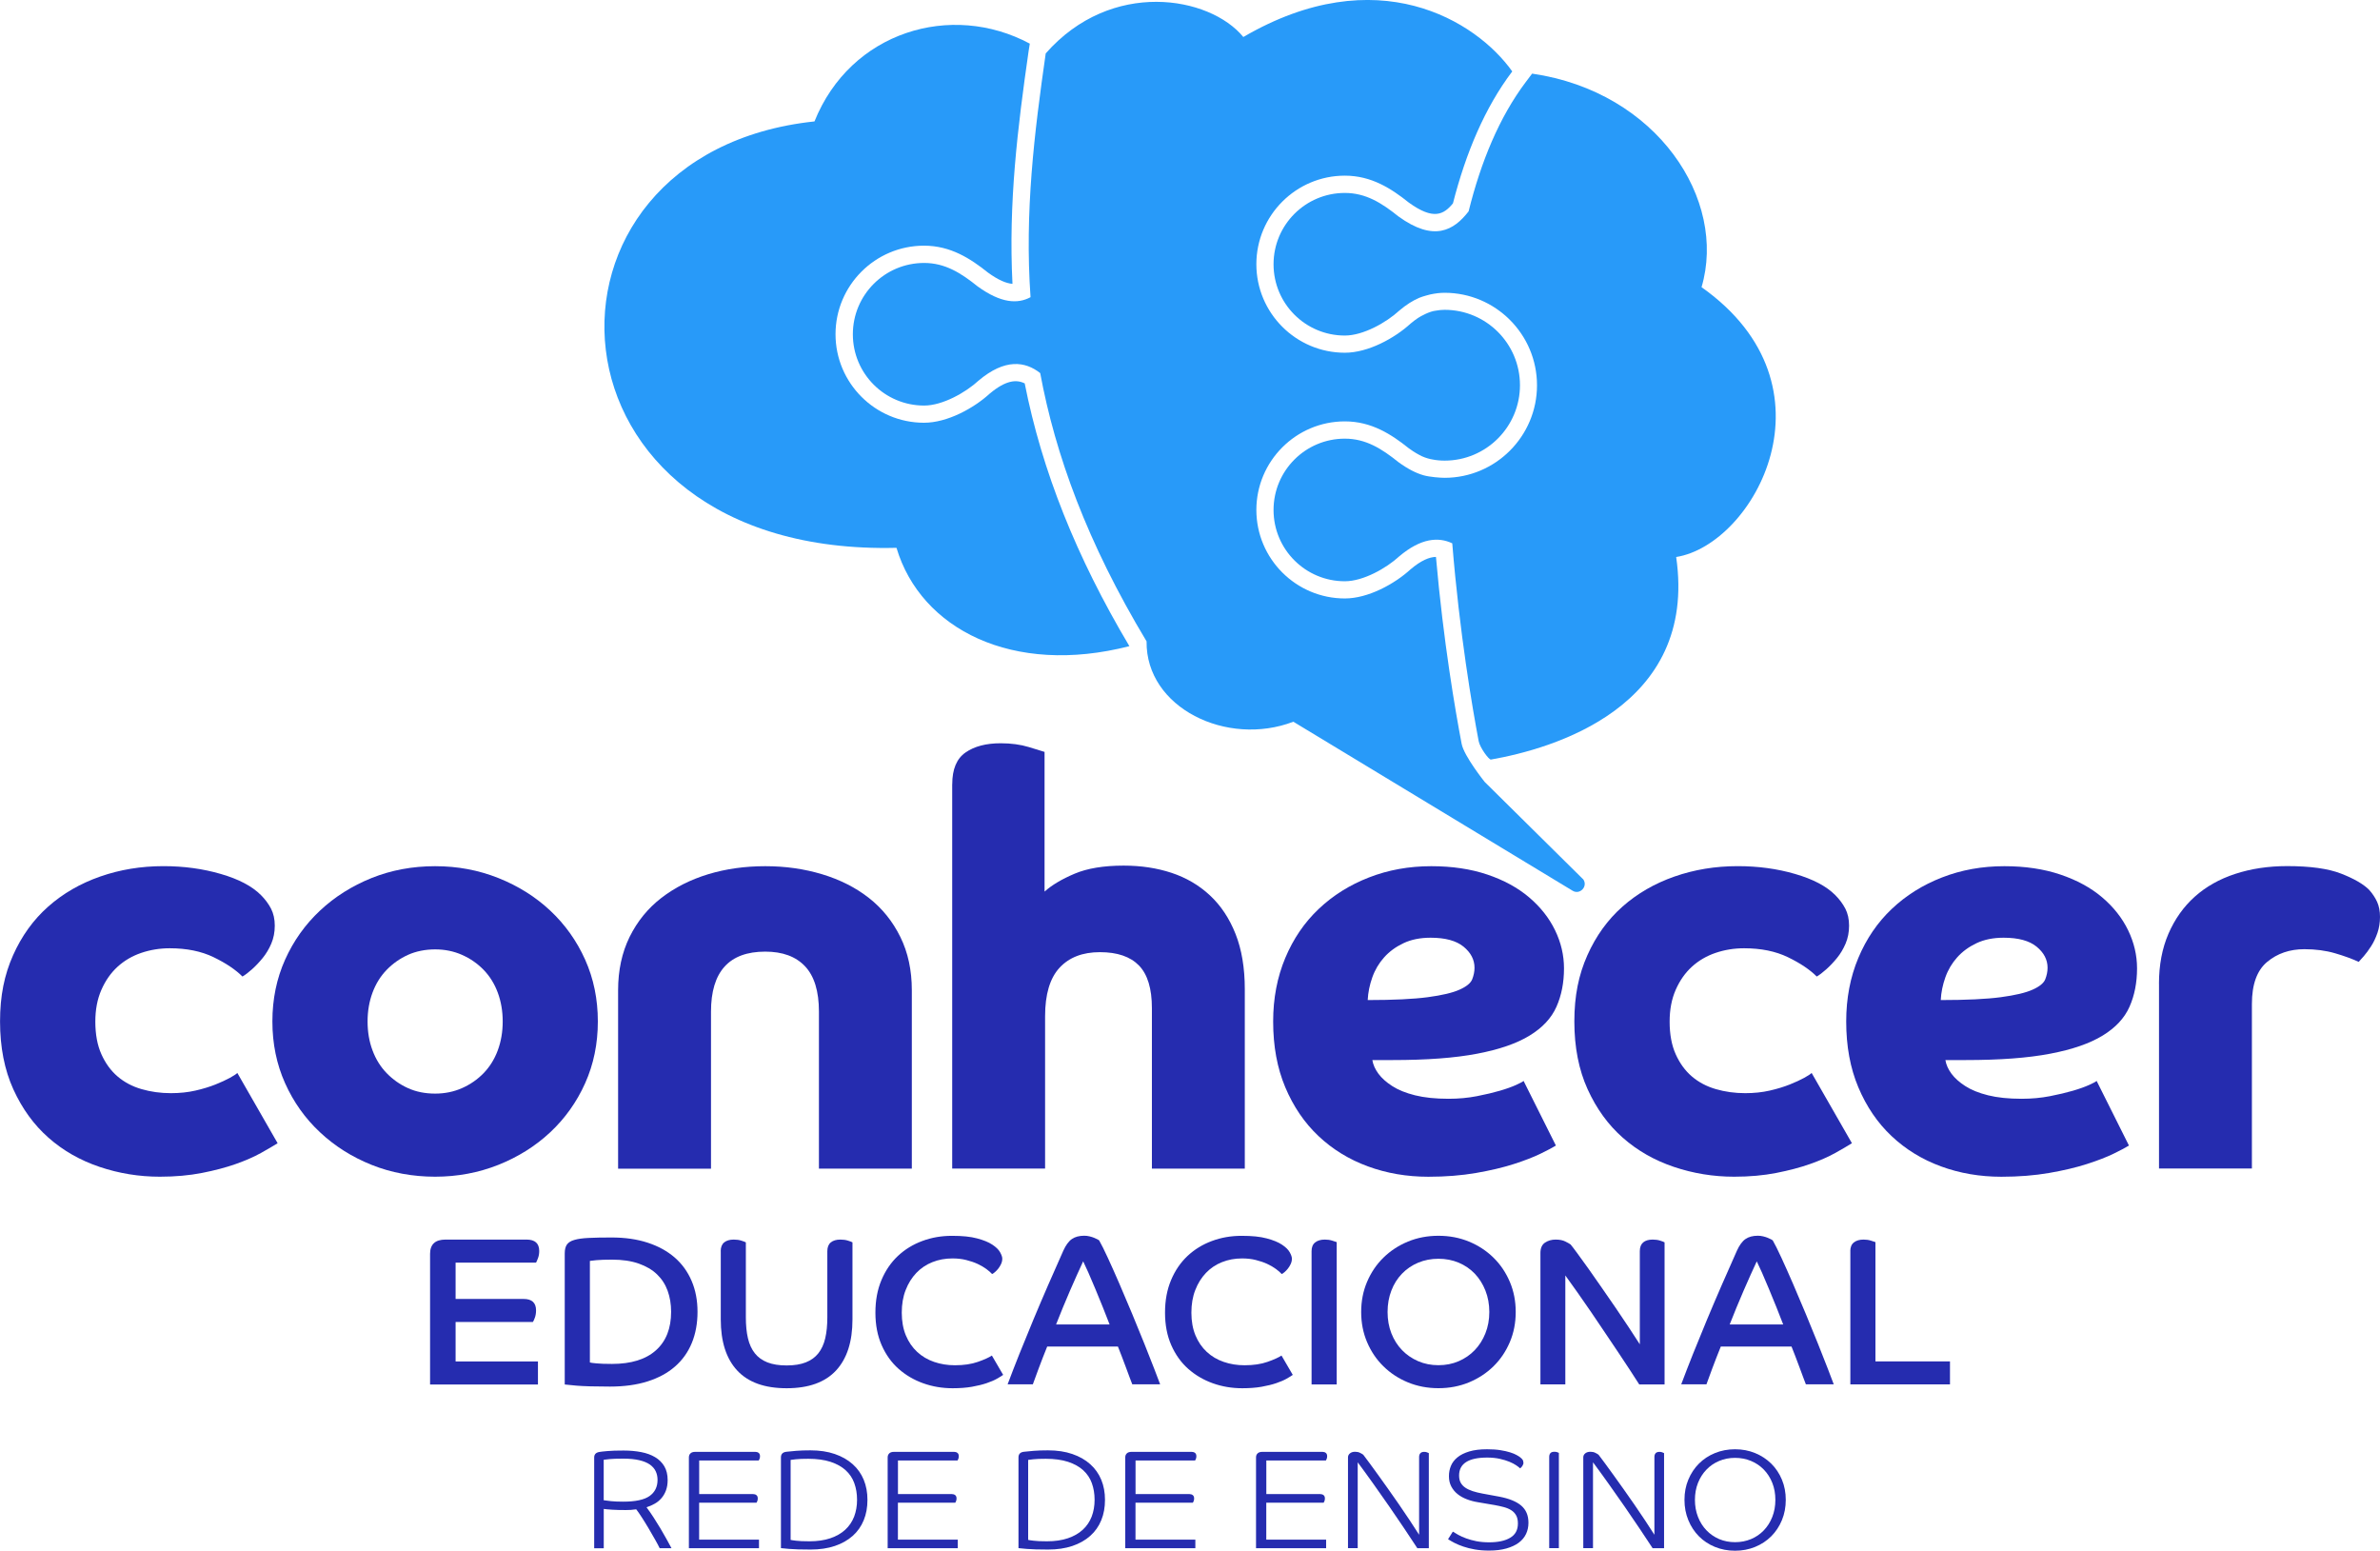
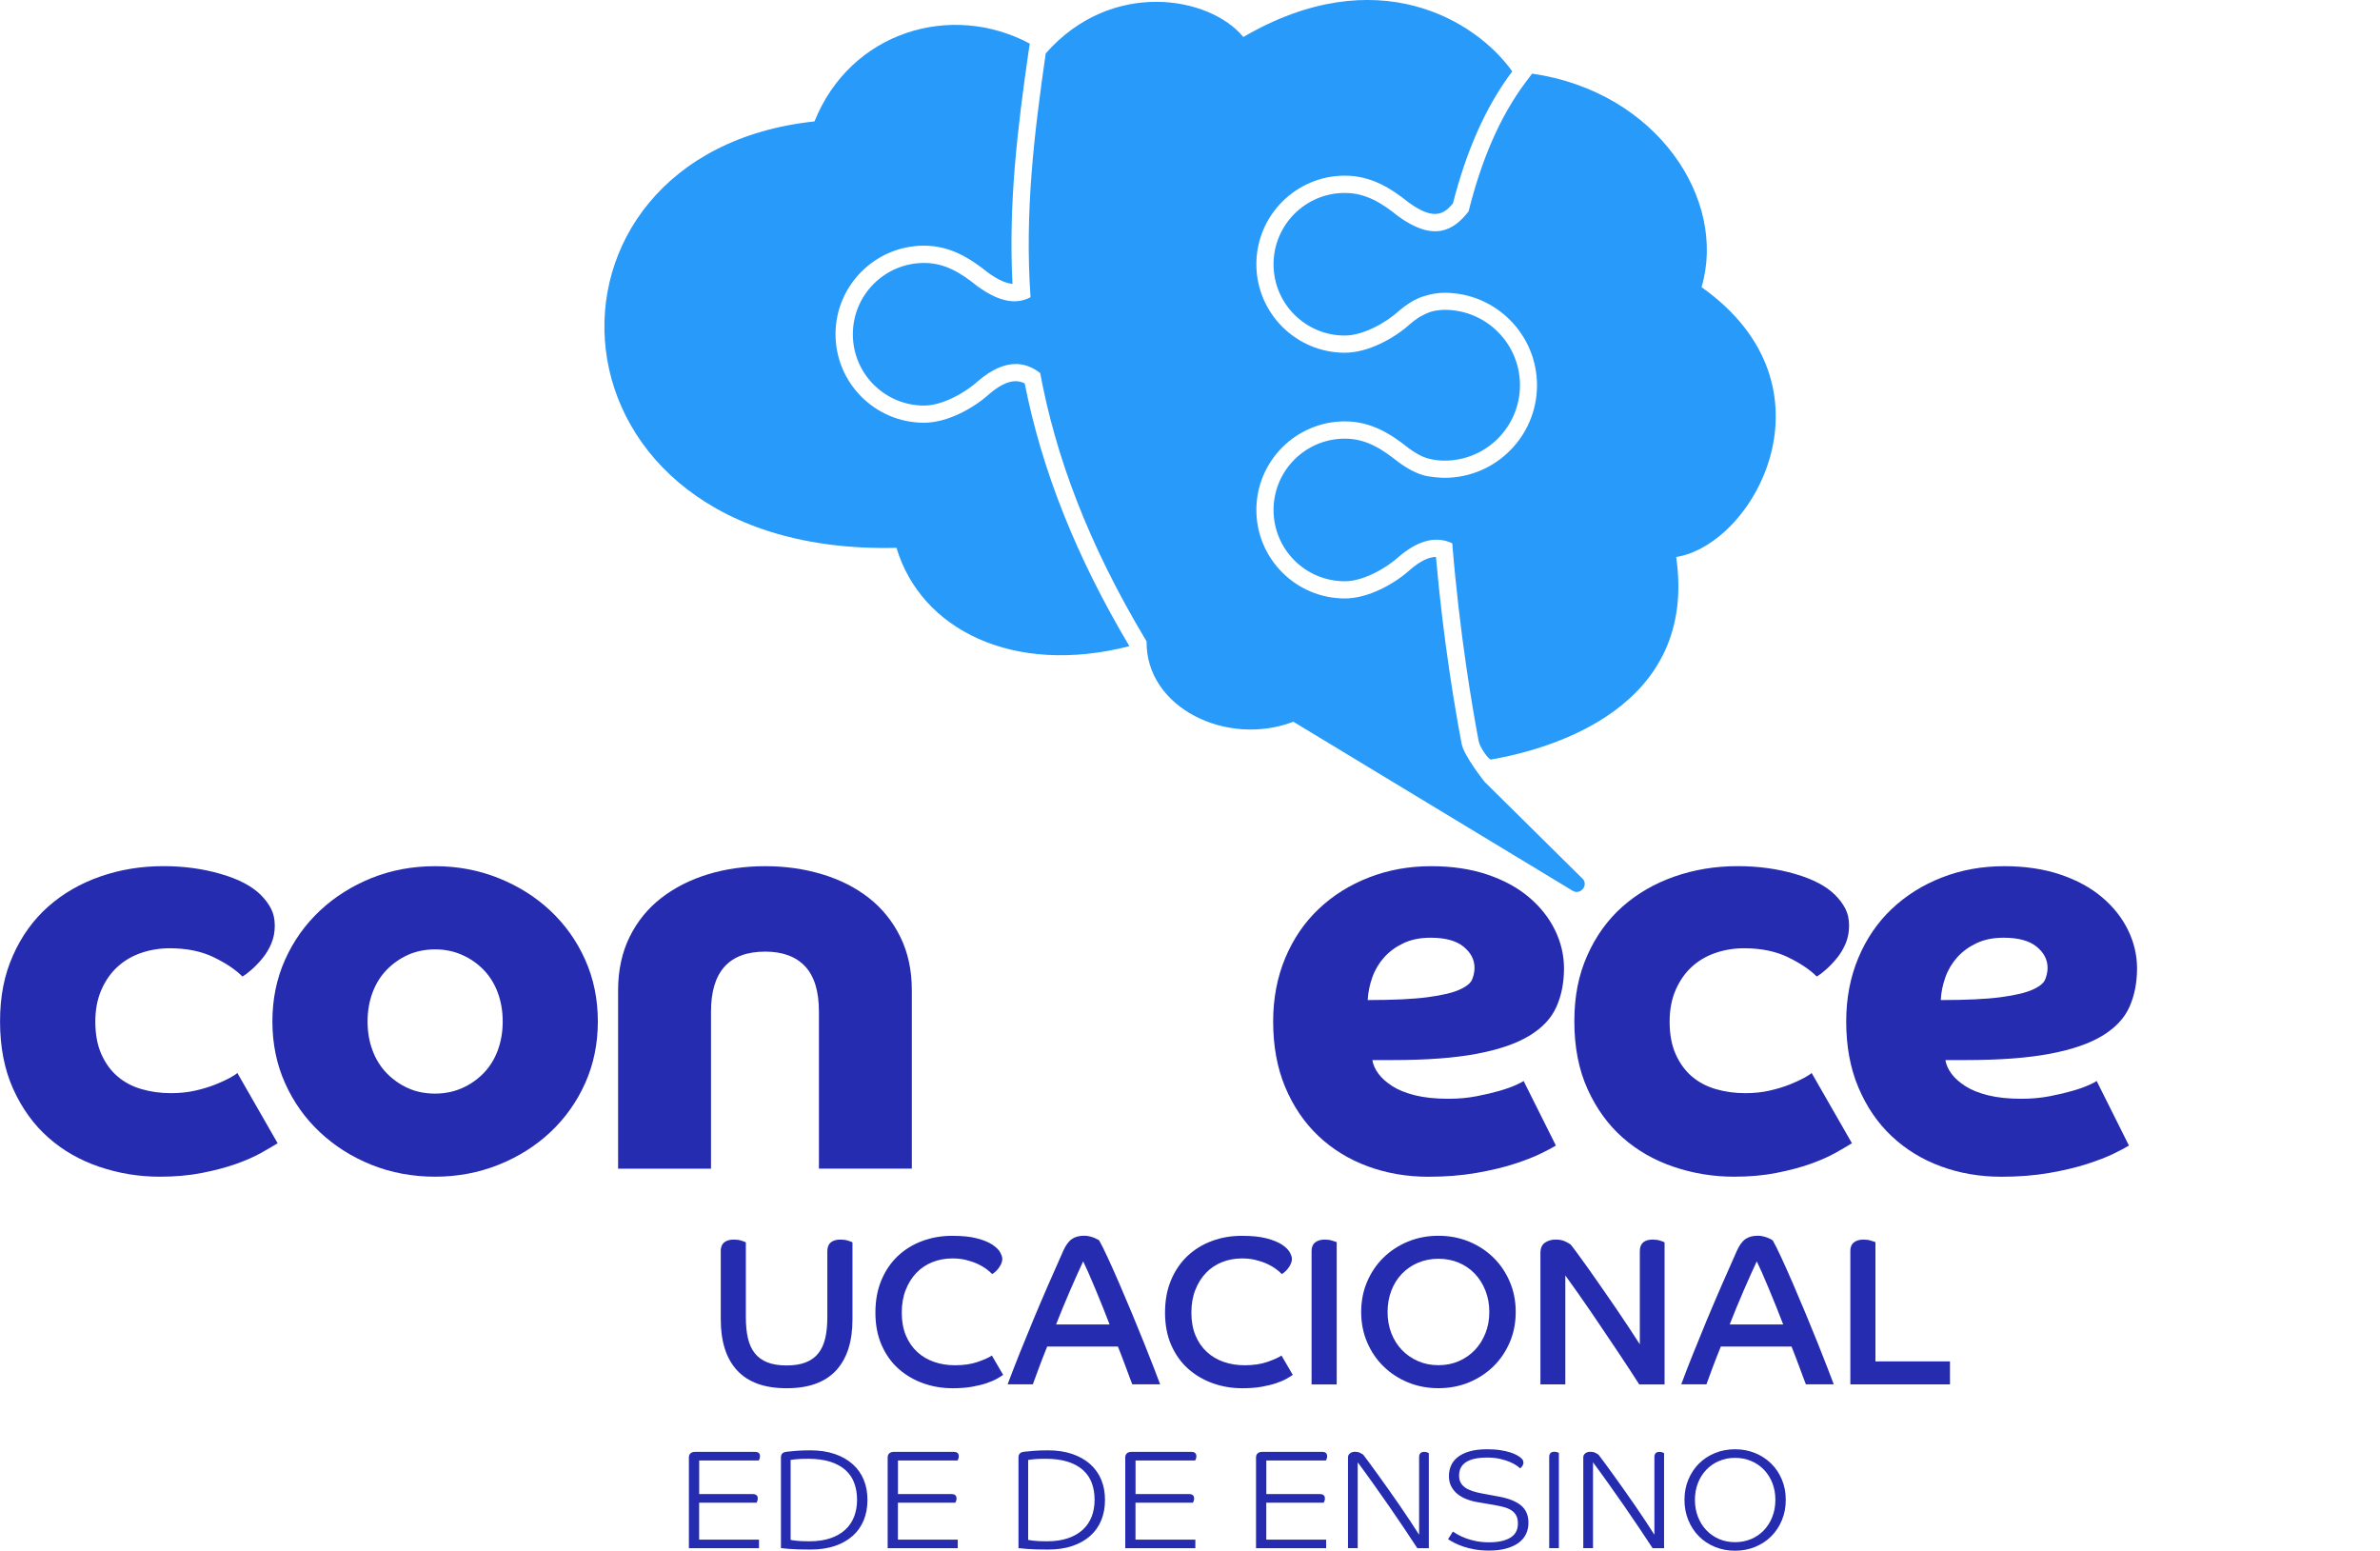
<svg xmlns="http://www.w3.org/2000/svg" id="Layer_2" data-name="Layer 2" viewBox="0 0 487.55 317.63">
  <defs>
    <style>
      .cls-1 {
        fill: #289af9;
      }

      .cls-1, .cls-2 {
        stroke-width: 0px;
      }

      .cls-2 {
        fill: #252caf;
      }
    </style>
  </defs>
  <g id="Camada_1" data-name="Camada 1">
    <g>
      <path class="cls-2" d="M56.87,234.16c-.87.55-2.01,1.22-3.43,2.01-1.42.79-3.13,1.54-5.14,2.25-2.01.71-4.32,1.32-6.92,1.83-2.6.51-5.48.77-8.63.77-4.26,0-8.38-.67-12.35-2.01-3.98-1.34-7.47-3.33-10.46-5.97-3-2.64-5.4-5.95-7.21-9.93-1.81-3.98-2.72-8.61-2.72-13.89s.89-9.56,2.66-13.54c1.77-3.98,4.18-7.31,7.21-9.99,3.03-2.68,6.58-4.73,10.64-6.15,4.06-1.42,8.37-2.13,12.95-2.13,4.18,0,8.1.53,11.76,1.6,3.67,1.06,6.4,2.5,8.22,4.32.87.87,1.55,1.79,2.07,2.78.51.99.77,2.15.77,3.49s-.24,2.56-.71,3.67c-.47,1.1-1.06,2.09-1.77,2.96-.71.87-1.44,1.64-2.19,2.31-.75.67-1.4,1.16-1.95,1.48-1.42-1.42-3.39-2.74-5.91-3.96-2.52-1.22-5.52-1.83-8.98-1.83-2.05,0-4,.32-5.85.95-1.85.63-3.47,1.58-4.85,2.84-1.38,1.26-2.48,2.84-3.31,4.73-.83,1.89-1.24,4.06-1.24,6.5,0,2.6.41,4.83,1.24,6.68.83,1.85,1.93,3.37,3.31,4.55,1.38,1.18,3.01,2.05,4.91,2.6,1.89.55,3.9.83,6.03.83,1.81,0,3.49-.18,5.02-.53,1.54-.35,2.9-.77,4.08-1.24,1.18-.47,2.17-.93,2.96-1.36.79-.43,1.3-.77,1.54-1.01l8.27,14.42Z" />
      <path class="cls-2" d="M55.8,209.22c0-4.57.87-8.79,2.6-12.65,1.73-3.86,4.12-7.21,7.15-10.05,3.03-2.84,6.56-5.06,10.58-6.68,4.02-1.61,8.35-2.42,13-2.42s8.89.81,12.95,2.42c4.06,1.62,7.61,3.84,10.64,6.68,3.03,2.84,5.42,6.19,7.15,10.05,1.73,3.86,2.6,8.08,2.6,12.65s-.87,8.79-2.6,12.65c-1.73,3.86-4.12,7.21-7.15,10.05-3.04,2.84-6.58,5.06-10.64,6.68-4.06,1.61-8.38,2.42-12.95,2.42s-8.98-.81-13-2.42c-4.02-1.61-7.55-3.84-10.58-6.68-3.04-2.84-5.42-6.19-7.15-10.05-1.73-3.86-2.6-8.08-2.6-12.65M89.14,224c1.97,0,3.8-.37,5.5-1.12,1.69-.75,3.17-1.77,4.43-3.07,1.26-1.3,2.23-2.86,2.9-4.67.67-1.81,1.01-3.78,1.01-5.91s-.34-4.1-1.01-5.91c-.67-1.81-1.64-3.37-2.9-4.67-1.26-1.3-2.74-2.32-4.43-3.07-1.7-.75-3.53-1.12-5.5-1.12s-3.9.37-5.56,1.12c-1.65.75-3.11,1.77-4.37,3.07-1.26,1.3-2.23,2.86-2.9,4.67-.67,1.81-1.01,3.78-1.01,5.91s.33,4.1,1.01,5.91c.67,1.81,1.64,3.37,2.9,4.67,1.26,1.3,2.72,2.33,4.37,3.07,1.65.75,3.51,1.12,5.56,1.12" />
      <path class="cls-2" d="M126.62,202.84c0-4.1.79-7.74,2.36-10.94,1.58-3.19,3.74-5.85,6.5-7.98,2.76-2.13,5.95-3.74,9.58-4.85,3.62-1.1,7.53-1.65,11.7-1.65s7.98.55,11.65,1.65c3.67,1.11,6.86,2.72,9.58,4.85,2.72,2.13,4.87,4.79,6.44,7.98,1.58,3.19,2.36,6.84,2.36,10.94v36.53h-19.03v-32.16c0-4.18-.95-7.27-2.84-9.28-1.89-2.01-4.61-3.01-8.16-3.01-7.41,0-11.11,4.1-11.11,12.3v32.16h-19.03v-36.53Z" />
-       <path class="cls-2" d="M195.07,160.63c0-3.07.9-5.24,2.72-6.5,1.81-1.26,4.21-1.89,7.21-1.89,2.13,0,4.04.26,5.73.77,1.69.51,2.78.85,3.25,1v28.61c1.5-1.34,3.55-2.56,6.15-3.66,2.6-1.1,5.95-1.66,10.05-1.66,3.55,0,6.82.49,9.81,1.48,2.99.99,5.62,2.52,7.86,4.61,2.25,2.09,4,4.73,5.26,7.92,1.26,3.19,1.89,6.96,1.89,11.29v36.77h-19.03v-32.87c0-4.02-.89-6.93-2.66-8.75-1.77-1.81-4.43-2.72-7.98-2.72s-6.31,1.06-8.28,3.19c-1.97,2.13-2.96,5.44-2.96,9.93v31.21h-19.03v-78.74Z" />
      <path class="cls-2" d="M281.13,217.14c.16.95.57,1.87,1.24,2.78.67.91,1.62,1.76,2.84,2.54,1.22.79,2.78,1.42,4.67,1.89,1.89.47,4.18.71,6.86.71,2.05,0,3.98-.18,5.79-.53,1.81-.35,3.39-.73,4.73-1.12,1.34-.39,2.44-.79,3.31-1.18.87-.39,1.38-.67,1.54-.83l6.62,13.24c-.63.4-1.68.95-3.13,1.66-1.46.71-3.29,1.42-5.5,2.13-2.21.71-4.79,1.32-7.74,1.83-2.96.51-6.21.77-9.75.77-4.42,0-8.55-.71-12.41-2.13-3.86-1.42-7.23-3.49-10.11-6.21-2.88-2.72-5.14-6.05-6.8-9.99-1.66-3.94-2.48-8.43-2.48-13.48,0-4.73.83-9.06,2.48-13,1.65-3.94,3.94-7.29,6.86-10.05,2.91-2.76,6.34-4.91,10.28-6.44,3.94-1.54,8.2-2.31,12.77-2.31,4.26,0,8.08.57,11.47,1.71,3.39,1.14,6.25,2.7,8.57,4.67,2.32,1.97,4.1,4.22,5.32,6.74,1.22,2.52,1.83,5.12,1.83,7.8,0,2.92-.51,5.54-1.54,7.86-1.03,2.33-2.86,4.3-5.5,5.91-2.64,1.62-6.23,2.86-10.76,3.72-4.53.87-10.31,1.3-17.32,1.3h-4.14ZM280.19,204.84c5.28,0,9.38-.2,12.3-.59,2.92-.39,5.08-.9,6.5-1.54,1.42-.63,2.29-1.34,2.6-2.13.31-.79.47-1.58.47-2.36,0-1.65-.75-3.09-2.25-4.32-1.5-1.22-3.74-1.83-6.74-1.83-2.13,0-3.98.37-5.56,1.12-1.58.75-2.9,1.71-3.96,2.9-1.06,1.18-1.87,2.54-2.42,4.08-.55,1.54-.87,3.09-.95,4.67" />
      <path class="cls-2" d="M379.37,234.16c-.87.55-2.01,1.22-3.43,2.01-1.42.79-3.13,1.54-5.14,2.25-2.01.71-4.32,1.32-6.92,1.83-2.6.51-5.48.77-8.63.77-4.26,0-8.38-.67-12.35-2.01-3.98-1.34-7.47-3.33-10.46-5.97-3-2.64-5.4-5.95-7.21-9.93-1.81-3.98-2.72-8.61-2.72-13.89s.89-9.56,2.66-13.54c1.77-3.98,4.18-7.31,7.21-9.99,3.03-2.68,6.58-4.73,10.64-6.15,4.06-1.42,8.37-2.13,12.95-2.13,4.18,0,8.1.53,11.76,1.6,3.67,1.06,6.4,2.5,8.22,4.32.87.87,1.55,1.79,2.07,2.78.51.99.77,2.15.77,3.49s-.24,2.56-.71,3.67c-.47,1.1-1.06,2.09-1.77,2.96-.71.87-1.44,1.64-2.19,2.31-.75.67-1.4,1.16-1.95,1.48-1.42-1.42-3.39-2.74-5.91-3.96-2.52-1.22-5.52-1.83-8.98-1.83-2.05,0-4,.32-5.85.95-1.85.63-3.47,1.58-4.85,2.84-1.38,1.26-2.48,2.84-3.31,4.73-.83,1.89-1.24,4.06-1.24,6.5,0,2.6.41,4.83,1.24,6.68.83,1.85,1.93,3.37,3.31,4.55,1.38,1.18,3.02,2.05,4.91,2.6,1.89.55,3.9.83,6.03.83,1.81,0,3.49-.18,5.02-.53,1.54-.35,2.9-.77,4.08-1.24,1.18-.47,2.17-.93,2.96-1.36.79-.43,1.3-.77,1.54-1.01l8.27,14.42Z" />
      <path class="cls-2" d="M398.52,217.14c.16.95.57,1.87,1.24,2.78.67.91,1.62,1.76,2.84,2.54,1.22.79,2.78,1.42,4.67,1.89,1.89.47,4.18.71,6.86.71,2.05,0,3.98-.18,5.79-.53,1.81-.35,3.39-.73,4.73-1.12,1.34-.39,2.44-.79,3.31-1.18.87-.39,1.38-.67,1.54-.83l6.62,13.24c-.63.4-1.67.95-3.13,1.66-1.46.71-3.29,1.42-5.5,2.13-2.21.71-4.79,1.32-7.74,1.83-2.96.51-6.21.77-9.75.77-4.42,0-8.55-.71-12.41-2.13-3.86-1.42-7.23-3.49-10.11-6.21-2.88-2.72-5.14-6.05-6.8-9.99-1.66-3.94-2.48-8.43-2.48-13.48,0-4.73.83-9.06,2.48-13,1.65-3.94,3.94-7.29,6.86-10.05,2.91-2.76,6.34-4.91,10.28-6.44,3.94-1.54,8.2-2.31,12.77-2.31,4.26,0,8.08.57,11.47,1.71,3.39,1.14,6.25,2.7,8.57,4.67,2.32,1.97,4.1,4.22,5.32,6.74,1.22,2.52,1.83,5.12,1.83,7.8,0,2.92-.51,5.54-1.54,7.86-1.03,2.33-2.86,4.3-5.5,5.91-2.64,1.62-6.23,2.86-10.76,3.72-4.53.87-10.31,1.3-17.32,1.3h-4.14ZM397.58,204.84c5.28,0,9.38-.2,12.3-.59,2.92-.39,5.08-.9,6.5-1.54,1.42-.63,2.29-1.34,2.6-2.13.31-.79.47-1.58.47-2.36,0-1.65-.75-3.09-2.25-4.32-1.5-1.22-3.74-1.83-6.74-1.83-2.13,0-3.98.37-5.56,1.12-1.58.75-2.9,1.71-3.96,2.9-1.06,1.18-1.87,2.54-2.42,4.08-.55,1.54-.87,3.09-.95,4.67" />
-       <path class="cls-2" d="M442.27,201.53c0-3.86.65-7.29,1.95-10.29,1.3-2.99,3.09-5.52,5.38-7.57,2.29-2.05,5.04-3.61,8.28-4.67,3.23-1.06,6.78-1.6,10.64-1.6,4.73,0,8.41.51,11.06,1.54,2.64,1.03,4.55,2.13,5.73,3.31.71.79,1.26,1.62,1.65,2.48.39.87.59,1.89.59,3.07s-.18,2.29-.53,3.31c-.36,1.03-.79,1.93-1.3,2.72-.51.79-1.01,1.46-1.48,2.01-.47.55-.83.95-1.06,1.18-1.34-.63-2.96-1.22-4.85-1.77-1.89-.55-3.98-.83-6.27-.83-3,0-5.54.87-7.62,2.6-2.09,1.73-3.13,4.61-3.13,8.63v33.69h-19.03v-37.83Z" />
-       <path class="cls-2" d="M88.1,256.84c0-1.96,1.05-2.94,3.16-2.94h16.61c1.73,0,2.59.78,2.59,2.34,0,.55-.09,1.05-.26,1.49-.17.45-.3.74-.39.89h-16.48v7.44h13.93c1.7,0,2.55.78,2.55,2.34,0,.55-.08,1.05-.24,1.49-.16.45-.3.74-.41.89h-15.83v8.09h16.87v4.71h-22.1v-26.72Z" />
-       <path class="cls-2" d="M115.69,256.71c0-.75.14-1.34.43-1.77.29-.43.8-.76,1.54-.97.74-.22,1.71-.35,2.94-.41,1.23-.06,2.79-.09,4.69-.09,2.74,0,5.2.35,7.37,1.06,2.18.71,4.02,1.72,5.54,3.03,1.51,1.31,2.67,2.91,3.48,4.8.81,1.89,1.21,4,1.21,6.34s-.39,4.49-1.17,6.38c-.78,1.89-1.92,3.5-3.44,4.82-1.51,1.33-3.39,2.34-5.62,3.05-2.23.71-4.81,1.06-7.72,1.06-3.08,0-5.36-.07-6.83-.19-1.47-.13-2.28-.21-2.42-.24v-26.85ZM120.83,279.07c.17.06.63.12,1.38.19.75.07,1.8.11,3.16.11,3.92,0,6.92-.93,9-2.79,2.08-1.86,3.11-4.49,3.11-7.89,0-1.56-.24-2.99-.71-4.3-.48-1.31-1.2-2.43-2.18-3.37-.98-.94-2.23-1.67-3.76-2.21-1.53-.53-3.34-.8-5.45-.8-1.38,0-2.46.04-3.22.11-.76.07-1.2.12-1.32.15v20.8Z" />
      <path class="cls-2" d="M147.64,256.28c0-.81.24-1.41.71-1.8.48-.39,1.13-.58,1.97-.58.58,0,1.1.07,1.56.22s.76.26.91.35v15.35c0,1.64.14,3.08.43,4.3.29,1.23.76,2.25,1.41,3.07.65.82,1.51,1.44,2.57,1.86,1.07.42,2.38.63,3.94.63s2.87-.21,3.93-.63c1.07-.42,1.92-1.04,2.57-1.86.65-.82,1.12-1.84,1.41-3.07.29-1.23.43-2.66.43-4.3v-13.54c0-.81.24-1.41.71-1.8.48-.39,1.13-.58,1.97-.58.58,0,1.1.07,1.56.22.46.14.76.26.91.35v15.78c0,4.56-1.12,8.04-3.37,10.47-2.25,2.42-5.62,3.63-10.12,3.63s-7.87-1.21-10.12-3.63c-2.25-2.42-3.37-5.91-3.37-10.47v-13.97Z" />
      <path class="cls-2" d="M205.55,281.58c-.32.23-.76.5-1.32.82-.56.32-1.27.62-2.12.91-.85.29-1.85.53-3.01.74-1.15.2-2.46.3-3.94.3-2.13,0-4.15-.34-6.05-1.02-1.9-.68-3.58-1.67-5.04-2.96-1.46-1.3-2.61-2.91-3.46-4.84-.85-1.93-1.28-4.15-1.28-6.66s.41-4.7,1.23-6.66c.82-1.96,1.95-3.61,3.37-4.95,1.43-1.34,3.09-2.36,5-3.07,1.9-.71,3.93-1.06,6.1-1.06s3.77.17,5.1.52c1.33.35,2.37.77,3.14,1.28.76.5,1.3,1.02,1.6,1.56s.45.97.45,1.32c0,.37-.08.73-.24,1.08-.16.35-.35.66-.56.93-.22.28-.44.51-.67.71-.23.2-.43.35-.61.43-.29-.32-.68-.66-1.19-1.04-.51-.37-1.1-.72-1.79-1.04-.69-.32-1.47-.58-2.34-.8-.86-.22-1.8-.32-2.81-.32-1.47,0-2.84.25-4.11.76-1.27.5-2.36,1.24-3.29,2.21-.92.97-1.65,2.13-2.18,3.5-.54,1.37-.8,2.92-.8,4.65s.28,3.31.84,4.65c.56,1.34,1.33,2.46,2.31,3.37.98.91,2.13,1.59,3.46,2.05,1.33.46,2.75.69,4.28.69,1.82,0,3.38-.23,4.69-.69,1.31-.46,2.27-.89,2.88-1.3l2.29,3.93h.04Z" />
      <path class="cls-2" d="M206.41,283.56c.72-1.93,1.53-4.01,2.42-6.25.89-2.23,1.83-4.52,2.81-6.88.98-2.35,2-4.74,3.05-7.16,1.05-2.42,2.1-4.79,3.13-7.09.52-1.15,1.11-1.95,1.77-2.4.66-.45,1.5-.67,2.51-.67.37,0,.74.04,1.1.13.36.09.68.19.95.3.27.12.5.22.69.32.19.1.29.17.32.2.46.81,1.06,2,1.79,3.59.73,1.59,1.53,3.37,2.38,5.34.85,1.98,1.72,4.04,2.62,6.18.89,2.15,1.72,4.18,2.49,6.1s1.43,3.62,2.01,5.1c.58,1.49.98,2.55,1.21,3.18h-5.71c-.14-.35-.33-.84-.56-1.47-.23-.63-.48-1.32-.76-2.05-.27-.74-.55-1.48-.84-2.23-.29-.75-.55-1.41-.78-1.99h-14.49c-.64,1.59-1.21,3.05-1.71,4.39-.5,1.34-.92,2.46-1.23,3.35h-5.19ZM227.3,271.28c-.4-1.07-.87-2.24-1.38-3.52-.52-1.28-1.03-2.54-1.54-3.76-.51-1.23-.98-2.34-1.43-3.35-.45-1.01-.8-1.77-1.06-2.29-.38.81-.79,1.72-1.26,2.75-.46,1.02-.94,2.1-1.43,3.24-.49,1.14-.98,2.3-1.47,3.48-.49,1.18-.95,2.34-1.39,3.46h10.94Z" />
      <path class="cls-2" d="M264.88,281.58c-.32.23-.76.5-1.32.82-.56.32-1.27.62-2.12.91-.85.29-1.85.53-3.01.74-1.15.2-2.46.3-3.94.3-2.13,0-4.15-.34-6.05-1.02-1.9-.68-3.58-1.67-5.04-2.96-1.46-1.3-2.61-2.91-3.46-4.84-.85-1.93-1.28-4.15-1.28-6.66s.41-4.7,1.23-6.66c.82-1.96,1.95-3.61,3.37-4.95,1.43-1.34,3.09-2.36,5-3.07,1.9-.71,3.93-1.06,6.1-1.06s3.77.17,5.1.52c1.33.35,2.37.77,3.14,1.28.76.5,1.3,1.02,1.6,1.56.3.53.45.97.45,1.32,0,.37-.08.73-.24,1.08-.16.35-.35.66-.56.93-.22.28-.44.51-.67.71-.23.2-.43.35-.61.43-.29-.32-.68-.66-1.19-1.04-.51-.37-1.1-.72-1.79-1.04-.69-.32-1.47-.58-2.34-.8-.86-.22-1.8-.32-2.81-.32-1.47,0-2.84.25-4.11.76-1.27.5-2.36,1.24-3.29,2.21-.92.97-1.65,2.13-2.18,3.5-.54,1.37-.8,2.92-.8,4.65s.28,3.31.84,4.65c.56,1.34,1.33,2.46,2.31,3.37.98.91,2.13,1.59,3.46,2.05,1.33.46,2.75.69,4.28.69,1.82,0,3.38-.23,4.69-.69,1.31-.46,2.27-.89,2.88-1.3l2.29,3.93h.04Z" />
      <path class="cls-2" d="M268.68,256.28c0-.81.24-1.41.74-1.8.49-.39,1.15-.58,1.99-.58.55,0,1.05.07,1.51.22s.76.25.91.3v29.15h-5.15v-27.29Z" />
      <path class="cls-2" d="M294.67,253.12c2.25,0,4.33.4,6.25,1.19,1.92.79,3.59,1.89,5.02,3.29,1.43,1.4,2.54,3.05,3.35,4.95.81,1.9,1.21,3.96,1.21,6.18s-.4,4.28-1.21,6.18c-.81,1.9-1.92,3.55-3.35,4.95-1.43,1.4-3.1,2.49-5.02,3.29-1.92.79-4,1.19-6.25,1.19s-4.33-.4-6.25-1.19c-1.92-.79-3.59-1.89-5.02-3.29-1.43-1.4-2.54-3.05-3.35-4.95-.81-1.9-1.21-3.96-1.21-6.18s.4-4.28,1.21-6.18c.81-1.9,1.92-3.55,3.35-4.95,1.43-1.4,3.1-2.49,5.02-3.29,1.92-.79,4-1.19,6.25-1.19M294.67,279.63c1.5,0,2.88-.27,4.15-.82,1.27-.55,2.36-1.3,3.29-2.27.92-.96,1.65-2.11,2.18-3.44.53-1.33.8-2.78.8-4.37s-.27-3.05-.8-4.39c-.53-1.34-1.26-2.49-2.18-3.46-.92-.96-2.02-1.71-3.29-2.25-1.27-.53-2.65-.8-4.15-.8s-2.88.27-4.15.8c-1.27.53-2.37,1.28-3.31,2.25-.94.97-1.67,2.12-2.18,3.46-.52,1.34-.78,2.8-.78,4.39s.26,3.04.78,4.37c.52,1.33,1.25,2.47,2.18,3.44.94.97,2.04,1.72,3.31,2.27,1.27.55,2.65.82,4.15.82" />
      <path class="cls-2" d="M315.56,256.67c0-1.01.31-1.72.93-2.14.62-.42,1.35-.63,2.18-.63s1.47.13,1.99.39c.52.26.88.46,1.08.61.29.35.76.96,1.4,1.84.65.88,1.4,1.92,2.25,3.11.85,1.2,1.76,2.49,2.72,3.89.97,1.4,1.92,2.79,2.88,4.17.95,1.38,1.85,2.72,2.7,4.02.85,1.3,1.59,2.44,2.23,3.42v-19.07c0-.81.23-1.41.69-1.8.46-.39,1.11-.58,1.95-.58.58,0,1.09.07,1.54.22.45.14.74.26.89.35v29.1h-5.19c-.52-.81-1.14-1.77-1.86-2.88-.72-1.11-1.52-2.32-2.4-3.63-.88-1.31-1.8-2.67-2.75-4.09-.95-1.41-1.9-2.82-2.85-4.22-.95-1.4-1.88-2.74-2.79-4.02-.91-1.28-1.74-2.44-2.49-3.48v22.31h-5.1v-26.9Z" />
      <path class="cls-2" d="M344.4,283.56c.72-1.93,1.53-4.01,2.42-6.25.89-2.23,1.83-4.52,2.81-6.88.98-2.35,2-4.74,3.05-7.16,1.05-2.42,2.1-4.79,3.13-7.09.52-1.15,1.11-1.95,1.77-2.4.66-.45,1.5-.67,2.51-.67.37,0,.74.04,1.1.13.36.09.68.19.95.3.27.12.5.22.69.32.19.1.29.17.32.2.46.81,1.06,2,1.79,3.59.73,1.59,1.53,3.37,2.38,5.34.85,1.98,1.72,4.04,2.62,6.18.89,2.15,1.72,4.18,2.49,6.1.76,1.92,1.43,3.62,2.01,5.1.58,1.49.98,2.55,1.21,3.18h-5.71c-.14-.35-.33-.84-.56-1.47-.23-.63-.48-1.32-.76-2.05-.27-.74-.55-1.48-.84-2.23-.29-.75-.55-1.41-.78-1.99h-14.49c-.64,1.59-1.21,3.05-1.71,4.39-.5,1.34-.92,2.46-1.23,3.35h-5.19ZM365.29,271.28c-.4-1.07-.87-2.24-1.38-3.52-.52-1.28-1.03-2.54-1.54-3.76-.51-1.23-.98-2.34-1.43-3.35-.45-1.01-.8-1.77-1.06-2.29-.38.81-.79,1.72-1.26,2.75-.46,1.02-.94,2.1-1.43,3.24-.49,1.14-.98,2.3-1.47,3.48-.49,1.18-.95,2.34-1.39,3.46h10.94Z" />
      <path class="cls-2" d="M379.04,256.28c0-.81.24-1.41.74-1.8.49-.39,1.15-.58,1.99-.58.55,0,1.05.07,1.51.22s.76.25.91.3v24.43h15.27v4.71h-20.41v-27.29Z" />
-       <path class="cls-2" d="M132.43,308.71c.5.67.99,1.38,1.47,2.12.48.74.94,1.48,1.38,2.22.44.74.85,1.46,1.24,2.16.38.7.73,1.34,1.04,1.91h-2.42c-.21-.44-.53-1.04-.95-1.78-.42-.75-.87-1.52-1.34-2.32-.47-.8-.94-1.55-1.4-2.26-.46-.71-.83-1.25-1.12-1.61-.38.06-.75.1-1.11.12-.36.02-.7.03-1.02.03-1.09,0-2.02-.02-2.79-.07-.77-.05-1.34-.1-1.73-.16v8.06h-1.96v-18.59c0-.67.38-1.05,1.15-1.15.21-.04.73-.1,1.55-.17.83-.08,1.94-.11,3.34-.11,1.29,0,2.48.11,3.58.32,1.1.21,2.06.56,2.86,1.04.81.48,1.43,1.1,1.89,1.87.45.77.68,1.71.68,2.82,0,.8-.12,1.52-.35,2.13-.23.61-.54,1.15-.94,1.6-.39.45-.85.83-1.38,1.12-.53.3-1.09.54-1.68.73M134.7,303.12c0-.65-.13-1.24-.38-1.77-.25-.53-.65-.98-1.19-1.37-.55-.38-1.27-.68-2.16-.89-.89-.21-1.98-.32-3.27-.32s-2.16.03-2.81.09c-.64.06-1.05.11-1.22.14v8.29c.35.06.85.12,1.53.19.67.07,1.5.1,2.48.1,2.49,0,4.29-.38,5.38-1.15,1.09-.77,1.64-1.87,1.64-3.31" />
      <path class="cls-2" d="M143.22,307.76v7.6h12.26v1.76h-14.36v-18.59c0-.35.1-.62.32-.83.21-.21.54-.32.98-.32h12.32c.27,0,.49.07.68.22.18.14.27.37.27.68,0,.21-.03.39-.1.55-.07.15-.12.26-.16.32h-12.2v6.88h11.05c.27,0,.49.07.68.22.18.14.27.37.27.68,0,.21-.03.39-.1.55-.07.15-.12.26-.16.32h-11.74Z" />
      <path class="cls-2" d="M177.7,307.21c0,1.54-.25,2.93-.76,4.17-.51,1.25-1.26,2.32-2.26,3.21-1,.89-2.22,1.58-3.67,2.07-1.45.49-3.1.73-4.96.73s-3.38-.04-4.39-.13c-1.01-.09-1.57-.14-1.68-.16v-18.59c0-.69.38-1.07,1.15-1.15.46-.06,1.12-.12,1.97-.19.85-.07,1.83-.1,2.92-.1,1.88,0,3.54.25,4.99.75,1.45.5,2.67,1.19,3.67,2.09,1,.89,1.75,1.96,2.26,3.19.51,1.24.76,2.6.76,4.1M175.57,307.18c0-1.23-.19-2.35-.56-3.38-.37-1.03-.96-1.91-1.77-2.65-.81-.74-1.84-1.31-3.11-1.73-1.27-.41-2.78-.62-4.55-.62-1.09,0-1.95.03-2.56.1-.61.07-.97.11-1.06.13v16.38c.13.04.5.1,1.11.17.6.08,1.52.12,2.75.12,1.63,0,3.06-.21,4.27-.62,1.22-.41,2.23-.99,3.05-1.74.82-.75,1.42-1.65,1.83-2.69.4-1.05.6-2.2.6-3.47" />
      <path class="cls-2" d="M183.94,307.76v7.6h12.26v1.76h-14.36v-18.59c0-.35.11-.62.32-.83.21-.21.54-.32.98-.32h12.32c.27,0,.49.07.68.22.18.14.27.37.27.68,0,.21-.03.39-.1.55-.07.15-.12.26-.16.32h-12.2v6.88h11.05c.27,0,.49.07.68.22.18.14.27.37.27.68,0,.21-.03.39-.1.55-.07.15-.12.26-.16.32h-11.74Z" />
      <path class="cls-2" d="M226.36,307.21c0,1.54-.25,2.93-.76,4.17-.51,1.25-1.26,2.32-2.26,3.21-1,.89-2.22,1.58-3.67,2.07-1.45.49-3.1.73-4.96.73s-3.38-.04-4.39-.13c-1.01-.09-1.57-.14-1.68-.16v-18.59c0-.69.38-1.07,1.15-1.15.46-.06,1.12-.12,1.97-.19.85-.07,1.83-.1,2.92-.1,1.88,0,3.54.25,4.99.75,1.45.5,2.67,1.19,3.67,2.09,1,.89,1.75,1.96,2.26,3.19.51,1.24.76,2.6.76,4.1M224.23,307.18c0-1.23-.19-2.35-.56-3.38-.37-1.03-.96-1.91-1.77-2.65-.81-.74-1.84-1.31-3.11-1.73-1.27-.41-2.78-.62-4.55-.62-1.09,0-1.95.03-2.56.1-.61.07-.97.11-1.06.13v16.38c.13.04.5.1,1.11.17.6.08,1.52.12,2.75.12,1.63,0,3.06-.21,4.27-.62,1.22-.41,2.23-.99,3.05-1.74.82-.75,1.42-1.65,1.83-2.69.4-1.05.6-2.2.6-3.47" />
-       <path class="cls-2" d="M232.61,307.76v7.6h12.26v1.76h-14.36v-18.59c0-.35.1-.62.32-.83.21-.21.54-.32.98-.32h12.32c.27,0,.49.07.68.22.18.14.27.37.27.68,0,.21-.03.39-.1.55-.07.15-.12.26-.16.32h-12.2v6.88h11.05c.27,0,.49.07.68.22.18.14.27.37.27.68,0,.21-.03.39-.1.55-.07.15-.12.26-.16.32h-11.74Z" />
+       <path class="cls-2" d="M232.61,307.76v7.6h12.26v1.76h-14.36v-18.59c0-.35.1-.62.32-.83.21-.21.54-.32.98-.32h12.32c.27,0,.49.07.68.22.18.14.27.37.27.68,0,.21-.03.39-.1.55-.07.15-.12.26-.16.32h-12.2v6.88h11.05c.27,0,.49.07.68.22.18.14.27.37.27.68,0,.21-.03.39-.1.55-.07.15-.12.26-.16.32h-11.74" />
      <path class="cls-2" d="M259.4,307.76v7.6h12.26v1.76h-14.36v-18.59c0-.35.1-.62.32-.83.21-.21.54-.32.98-.32h12.32c.27,0,.49.07.68.22.18.14.27.37.27.68,0,.21-.03.39-.1.55-.07.15-.12.26-.16.32h-12.2v6.88h11.05c.27,0,.49.07.68.22.18.14.27.37.27.68,0,.21-.03.39-.1.55-.07.15-.12.26-.16.32h-11.74Z" />
      <path class="cls-2" d="M290.34,317.11c-.75-1.15-1.62-2.46-2.61-3.94-.99-1.48-2.03-3-3.12-4.58-1.09-1.57-2.2-3.14-3.31-4.71-1.11-1.56-2.17-3.02-3.17-4.36v17.58h-1.99v-18.59c0-.33.13-.6.4-.82.27-.22.62-.33,1.06-.33.38,0,.72.07,1.01.22.29.14.51.27.66.39.31.4.72.96,1.25,1.67.53.71,1.12,1.52,1.77,2.43.65.91,1.35,1.89,2.1,2.94.75,1.05,1.5,2.11,2.24,3.2.75,1.08,1.47,2.15,2.17,3.21.7,1.06,1.34,2.03,1.91,2.94v-15.94c0-.31.08-.56.25-.75.16-.19.43-.29.79-.29.21,0,.4.03.56.09.16.06.29.12.39.17v19.48h-2.39Z" />
      <path class="cls-2" d="M312.09,299.58c0,.23-.08.46-.23.69-.15.23-.31.39-.46.49-.17-.17-.44-.38-.81-.63-.36-.25-.83-.49-1.38-.72-.56-.23-1.21-.43-1.97-.6-.76-.17-1.62-.26-2.58-.26-3.84,0-5.76,1.23-5.76,3.68,0,.58.11,1.07.33,1.47.22.4.54.74.95,1.02.41.28.92.51,1.51.71.6.19,1.26.36,1.99.49l3.42.63c2.03.38,3.55,1,4.53,1.84.99.85,1.48,2.01,1.48,3.51,0,.83-.16,1.59-.49,2.29-.33.7-.83,1.3-1.5,1.8-.67.5-1.52.89-2.53,1.18-1.02.29-2.21.43-3.57.43-1.06,0-2.02-.08-2.89-.23-.87-.15-1.66-.35-2.36-.59-.7-.24-1.31-.49-1.83-.76-.52-.27-.95-.52-1.3-.75l.98-1.55c.29.19.66.41,1.11.66.45.25.99.49,1.61.72.62.23,1.32.42,2.1.58.78.15,1.65.23,2.61.23,1.84,0,3.29-.31,4.33-.94,1.05-.62,1.57-1.6,1.57-2.92,0-.67-.12-1.23-.37-1.67-.25-.44-.59-.8-1.02-1.06-.43-.27-.94-.48-1.51-.63-.58-.15-1.18-.29-1.81-.4l-3.4-.58c-.85-.13-1.63-.34-2.36-.62-.73-.28-1.36-.63-1.9-1.07-.54-.43-.96-.95-1.28-1.55-.32-.61-.48-1.3-.48-2.09s.13-1.45.4-2.11c.27-.66.71-1.25,1.34-1.76.62-.51,1.43-.91,2.42-1.21.99-.3,2.2-.45,3.64-.45,1.06,0,1.98.06,2.76.19.79.13,1.45.27,1.99.45.54.17.97.35,1.29.53.33.18.57.33.72.45.29.23.48.42.56.57.09.15.13.34.13.55" />
      <path class="cls-2" d="M317.36,317.11v-18.71c0-.31.08-.56.24-.75.16-.19.44-.29.82-.29.19,0,.37.02.53.07.16.05.29.1.39.16v19.51h-1.99Z" />
      <path class="cls-2" d="M338.54,317.11c-.75-1.15-1.62-2.46-2.61-3.94-.99-1.48-2.03-3-3.12-4.58-1.09-1.57-2.2-3.14-3.31-4.71-1.11-1.56-2.17-3.02-3.17-4.36v17.58h-1.99v-18.59c0-.33.13-.6.4-.82.27-.22.62-.33,1.06-.33.38,0,.72.07,1.01.22.29.14.51.27.66.39.31.4.72.96,1.25,1.67.53.71,1.12,1.52,1.77,2.43.65.91,1.35,1.89,2.1,2.94.75,1.05,1.5,2.11,2.24,3.2.75,1.08,1.47,2.15,2.17,3.21.7,1.06,1.34,2.03,1.91,2.94v-15.94c0-.31.08-.56.24-.75.16-.19.43-.29.79-.29.21,0,.4.03.56.09.16.06.29.12.39.17v19.48h-2.39Z" />
      <path class="cls-2" d="M365.82,307.21c0,1.5-.26,2.88-.79,4.16-.53,1.28-1.26,2.38-2.19,3.31-.93.93-2.03,1.65-3.3,2.17-1.27.52-2.64.78-4.11.78s-2.85-.26-4.12-.78c-1.27-.52-2.36-1.24-3.28-2.17-.92-.93-1.65-2.03-2.17-3.31-.53-1.28-.79-2.66-.79-4.16s.26-2.88.79-4.14c.53-1.27,1.25-2.36,2.17-3.28.92-.92,2.01-1.64,3.28-2.16,1.27-.52,2.64-.78,4.12-.78s2.85.26,4.11.78c1.27.52,2.36,1.24,3.3,2.16.93.92,1.66,2.01,2.19,3.28.53,1.27.79,2.65.79,4.14M363.69,307.21c0-1.27-.21-2.43-.63-3.48-.42-1.05-1-1.96-1.74-2.72-.74-.76-1.61-1.35-2.62-1.77-1.01-.42-2.1-.63-3.27-.63s-2.25.21-3.25.63c-1,.42-1.87,1.01-2.6,1.77-.74.76-1.32,1.67-1.74,2.72-.42,1.06-.63,2.22-.63,3.48s.21,2.43.63,3.5c.42,1.07,1,1.98,1.74,2.75.74.77,1.61,1.36,2.6,1.79,1,.42,2.08.63,3.25.63s2.26-.21,3.27-.63c1.01-.42,1.88-1.02,2.62-1.79.74-.77,1.32-1.68,1.74-2.75.42-1.07.63-2.23.63-3.5" />
      <path class="cls-1" d="M209.89,78.52c-1.7-.84-3.89-.63-7.15,2.11-3.26,2.98-8.67,5.96-13.45,5.96-10,0-18.13-8.13-18.13-18.13s8.13-18.14,18.13-18.14c5.45,0,9.52,2.65,13.11,5.52,2.12,1.53,3.72,2.2,5.01,2.3-.85-16.55,1.06-32.05,3.31-47.71l.24-1.49c-16.11-8.64-36.73-2.46-44.11,15.93-61.64,6.55-57.95,89.19,16.8,87.34,4.97,16.66,23.83,26.28,47.71,20.14-10.86-18.24-17.93-35.97-21.45-53.85" />
      <path class="cls-1" d="M324.26,180.05l-20.12-19.89s-4.24-5.29-4.72-7.81c-1.26-6.59-3.74-20.9-5.26-38.28-1.39.03-3.07.74-5.21,2.55-3.26,2.98-8.67,5.96-13.45,5.96-10,0-18.13-8.13-18.13-18.13s8.13-18.14,18.13-18.14c5.45,0,9.52,2.65,13.11,5.52.29.21.57.4.84.58.44.29.85.53,1.24.74,1.57.9,3.4,1.09,3.98,1.14.41.04.83.06,1.26.06,8.52,0,15.44-6.92,15.44-15.45s-6.92-15.44-15.44-15.44c-.58,0-1.17.06-1.78.17-1.31.13-3.1,1.13-3.65,1.49-.49.32-1,.71-1.55,1.17-3.26,2.98-8.67,5.96-13.45,5.96-10,0-18.13-8.13-18.13-18.13s8.13-18.14,18.13-18.14c5.45,0,9.52,2.65,13.11,5.52,5.04,3.64,7.14,2.46,9.03.16,2.63-10.29,6.53-19.61,12.15-27.03-7.39-10.41-27.72-23.01-55.09-7.05-6.89-8.4-27.04-11.93-40.48,3.36-2.33,16.25-4.34,32.48-3.11,49.93-2.63,1.42-6.04,1.27-10.84-2.21-3.42-2.75-6.67-4.8-10.96-4.8-8.06,0-14.6,6.54-14.6,14.61s6.54,14.6,14.6,14.6c3.81,0,8.53-2.7,11.12-5.08,5.45-4.62,9.62-3.97,12.66-1.57,3.09,16.68,9.6,34.68,21.79,54.95-.17,13.61,16.46,21.67,30.07,16.46l57.16,34.59c1.54.99,3.29-.92,2.18-2.37" />
      <path class="cls-1" d="M348.57,58.81c5.27-17.88-9.05-40-34.71-43.73l-1.27,1.68c-5.45,7.22-9.22,16.38-11.74,26.53-3.03,3.92-7.11,6.31-14.39,1.03-3.42-2.75-6.67-4.8-10.97-4.8-8.06,0-14.6,6.54-14.6,14.61s6.54,14.6,14.6,14.6c3.81,0,8.53-2.7,11.12-5.08,1.47-1.25,2.85-2.11,4.13-2.65.79-.33,2.26-.69,2.26-.69.99-.21,1.97-.34,2.92-.34,10.45,0,18.94,8.5,18.94,18.95s-8.5,18.95-18.94,18.95c-.82,0-3.07-.16-4.3-.52-1.52-.43-3.23-1.29-5.16-2.7-3.42-2.75-6.67-4.8-10.97-4.8-8.06,0-14.6,6.54-14.6,14.61s6.54,14.6,14.6,14.6c3.81,0,8.53-2.7,11.12-5.08,4.46-3.78,8.06-4.04,10.89-2.69,1.49,18.42,4.13,33.75,5.41,40.52.25,1.33,2.1,3.84,2.51,3.77,12.42-2.17,42.42-10.63,37.95-41.49,15.96-2.52,33.93-34.94,5.21-55.26" />
    </g>
  </g>
</svg>